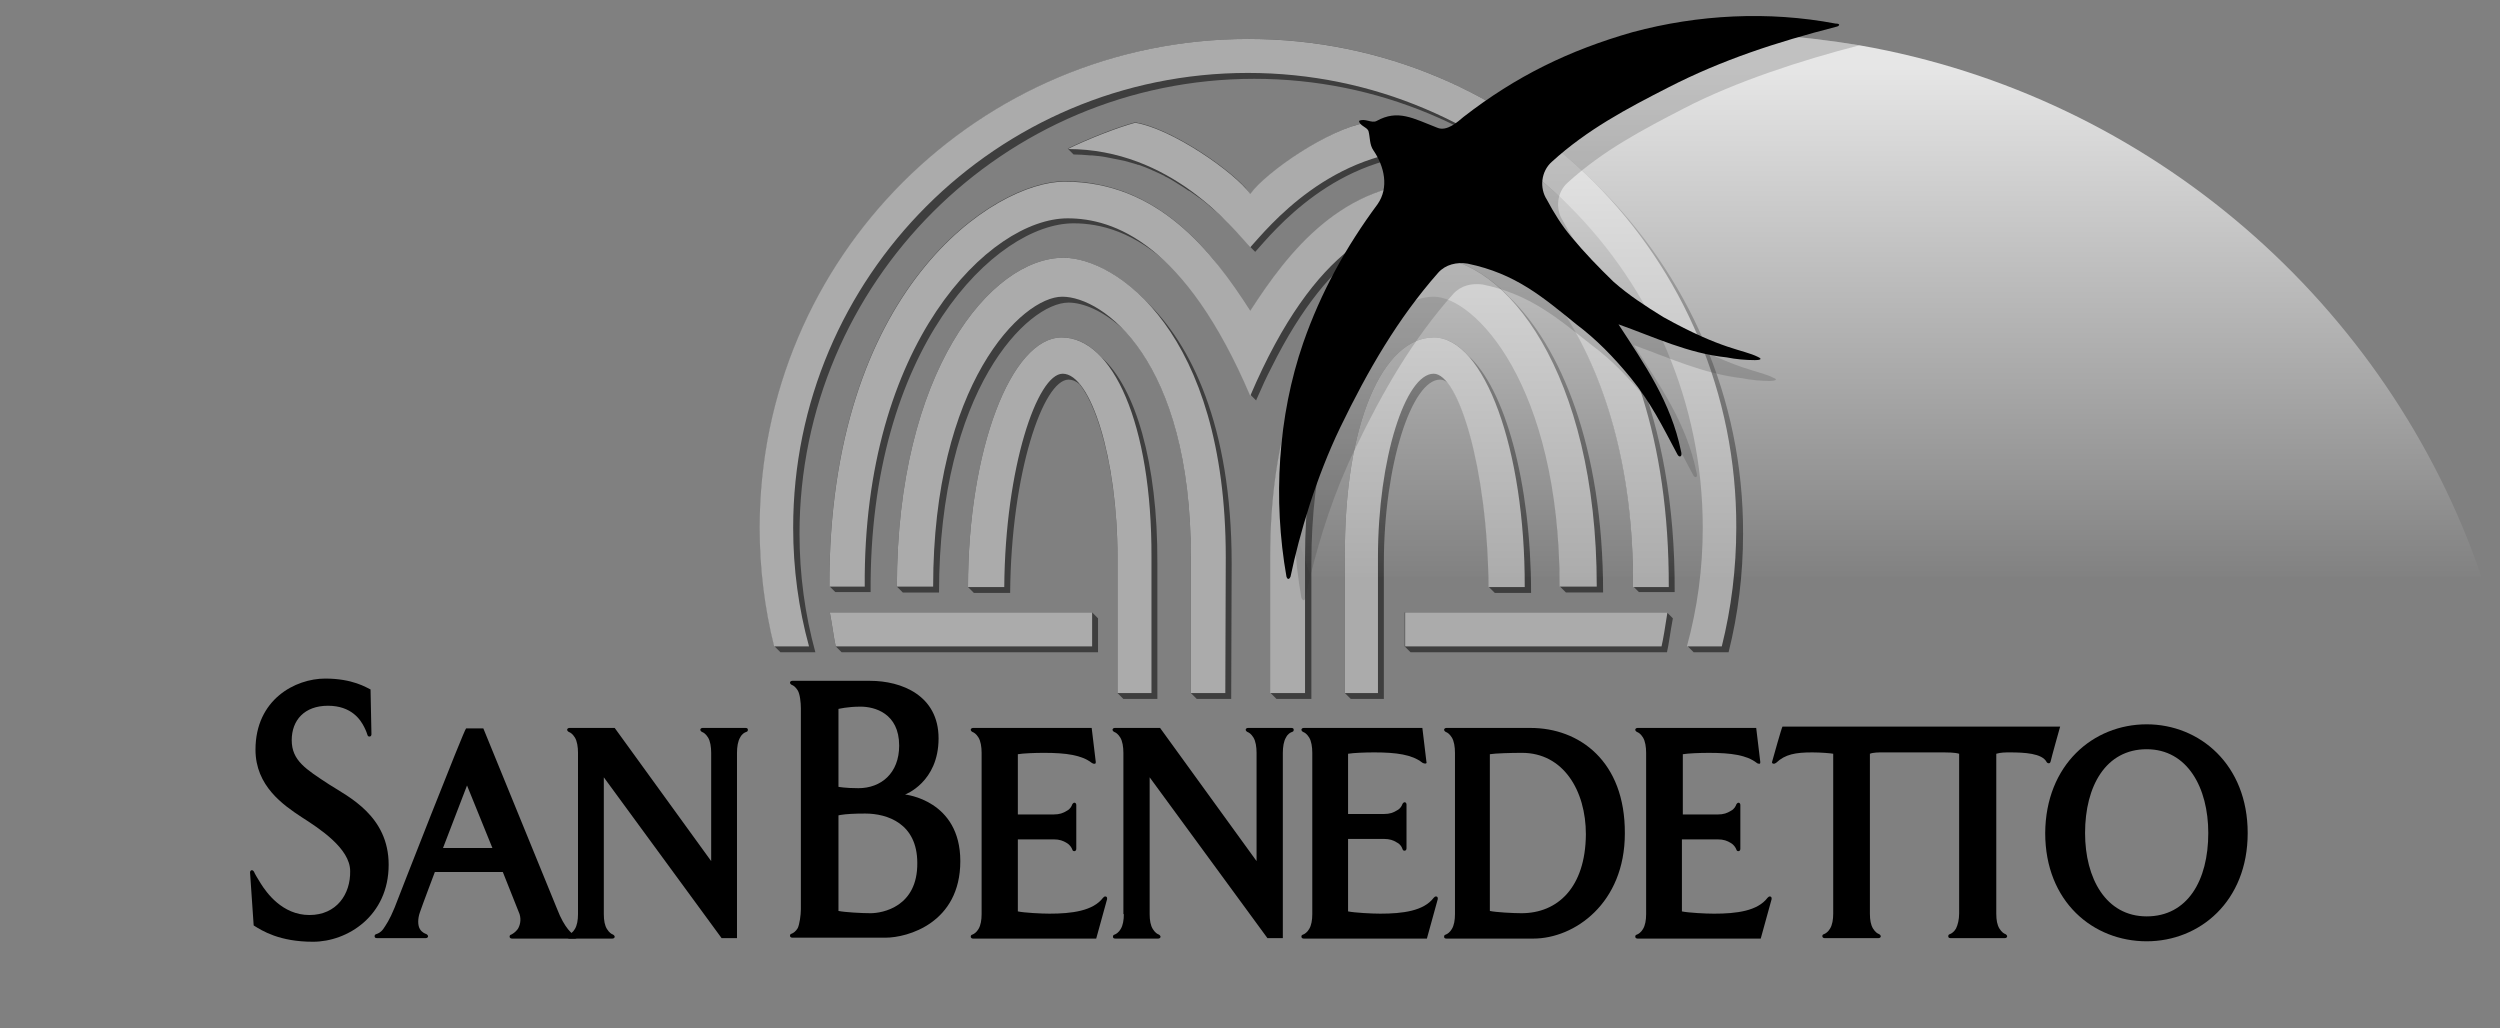
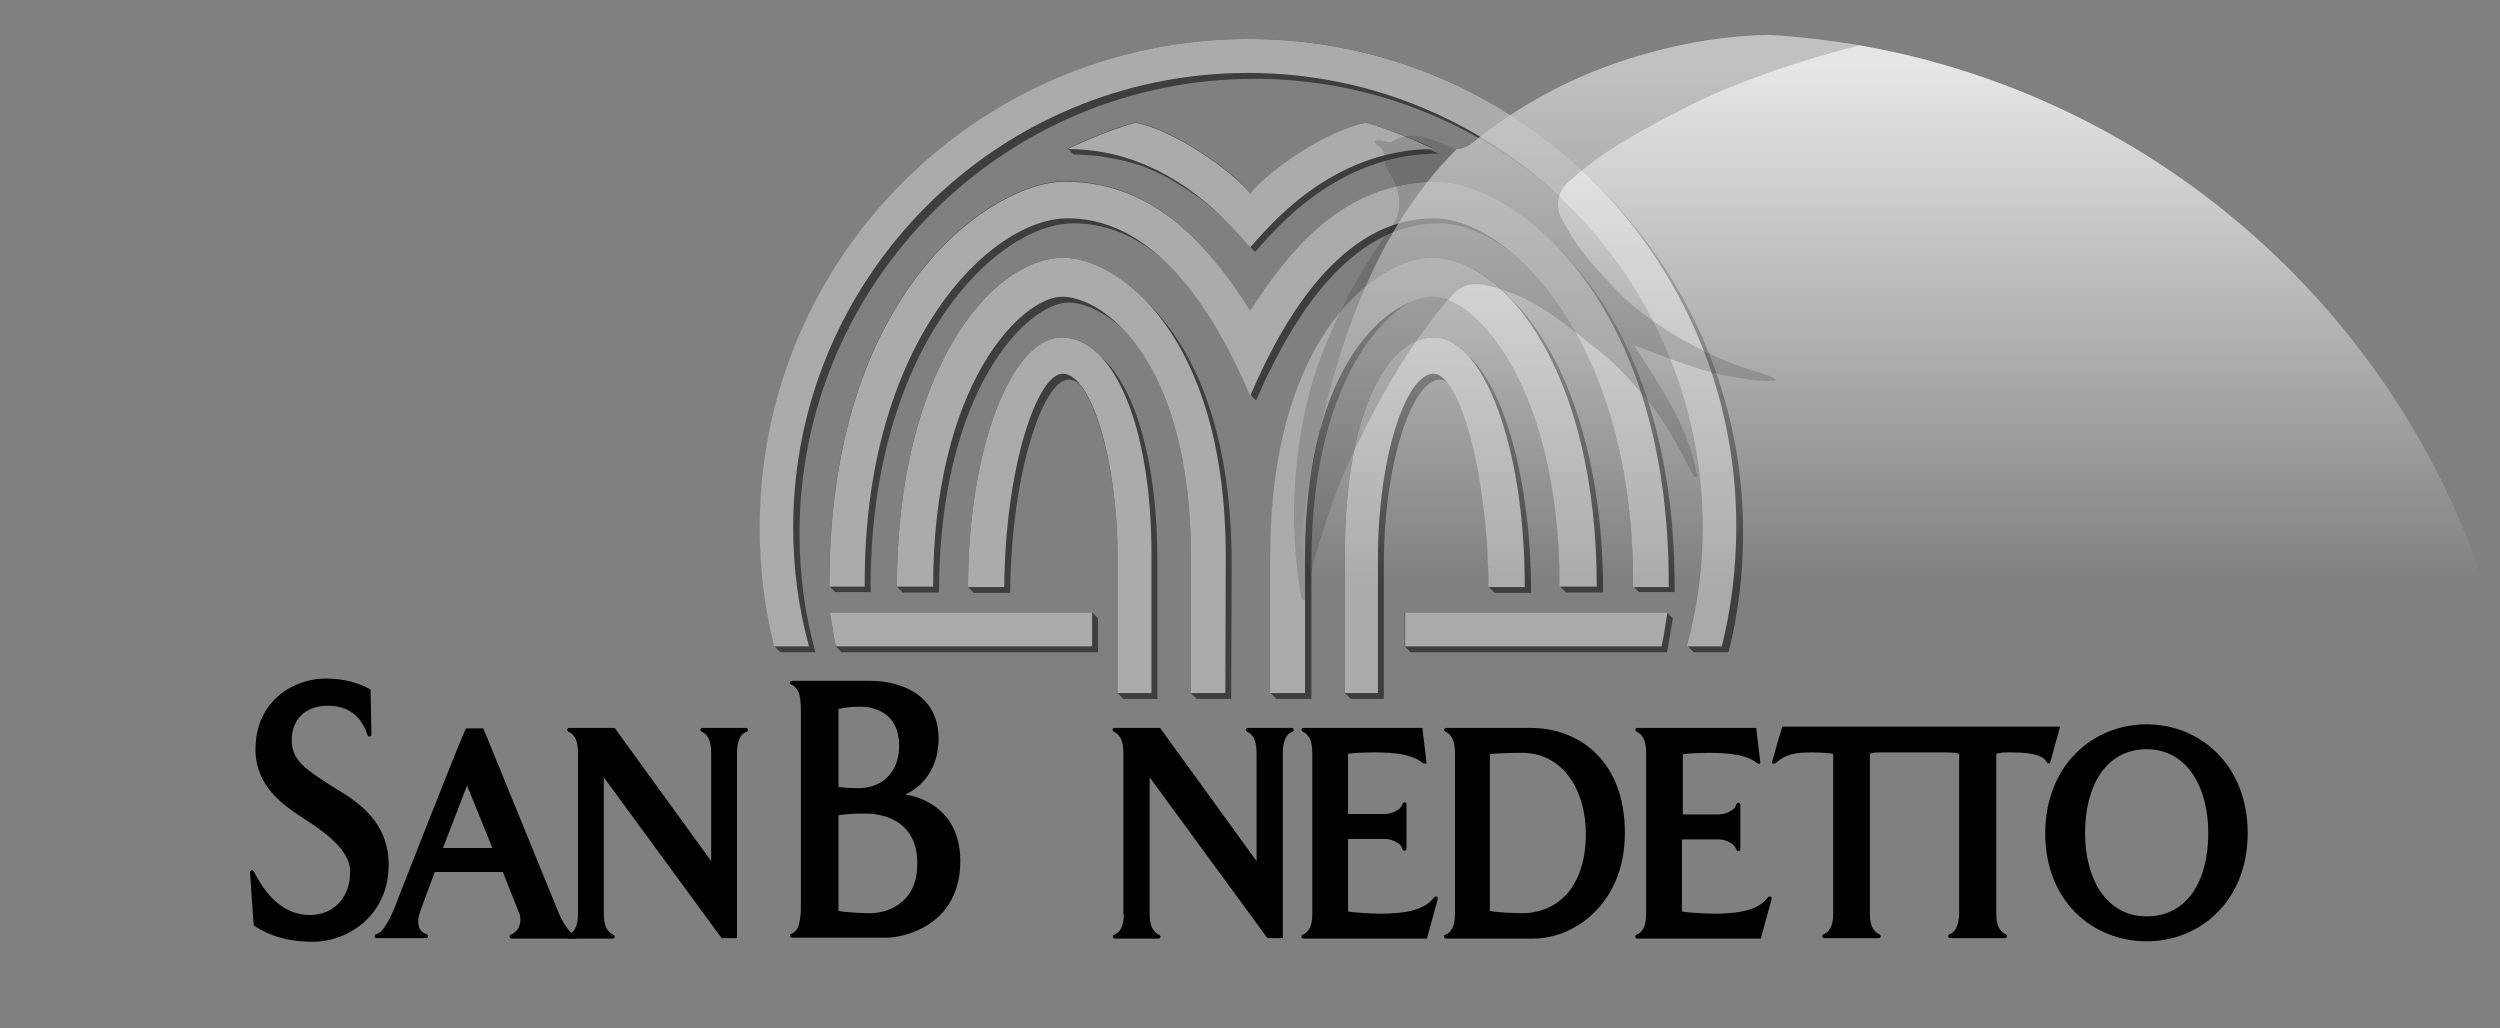
<svg xmlns="http://www.w3.org/2000/svg" version="1.1" id="Artwork" x="0px" y="0px" viewBox="0 0 551.9 227" style="enable-background:new 0 0 551.9 227;" xml:space="preserve">
  <rect x="0" y="0" width="551.9" height="227" fill="#808080" stroke="none" />
  <style type="text/css">
	.st0{opacity:0.8;fill:#2D2D2D;enable-background:new    ;}
	.st1{fill-rule:evenodd;clip-rule:evenodd;fill:#ABABAB;}
	.st2{fill:url(#SVGID_1_);}
	.st3{opacity:0.2;fill:#2D2D2D;enable-background:new    ;}
	.st4{fill-rule:evenodd;clip-rule:evenodd;}
</style>
  <g>
    <path class="st0" d="M289.5,124.3v30h-7.7l0,0l0,0l-1.3-1.3v-30c0-49.8,24.3-66.1,35.7-66.1c5.5,0,11.6,3,17.1,8.8   c11.1,10.7,20.6,32.7,20.6,65.1h-8.2l0,0l0,0l-1.3-1.3c0-30.4-8.7-51.2-17.1-60.1c-3.5-3.3-6.9-4.9-9.4-4.9   C308.7,64.6,289.5,80.7,289.5,124.3z M243.3,79c-2.7-3-5.7-4.5-8.9-4.5c-11.2,0-20.7,24.8-20.7,55.1l1.3,1.3l0,0l0,0h8   c0.2-26.5,7.3-47.1,12.9-47.1c0.8,0,1.6,0.3,2.4,1c4.6,5.6,8.4,20.9,8.4,38.2v30l1.3,1.3l0,0l0,0h7.5v-30   C255.6,102,250.6,85.6,243.3,79z M253.1,66.6c-6.5-6.8-13.5-9.7-18.3-9.7c-16.1,0-36.8,25.2-36.8,72.6l1.3,1.3l0,0l0,0h8   c0-44.8,19.6-64,28.6-64c3.2,0,7.7,1.8,12.2,6c7.7,8.1,14.8,23.6,14.8,50.2v30l1.3,1.3l0,0l0,0h7.6l0.1-30   C271.9,93.8,262.8,75.9,253.1,66.6z M317.9,83.8c0.6,0,1.1,0.2,1.7,0.7c4.6,5.7,9,23.4,9.1,45.1l1.3,1.3l0,0l0,0h8   c0-24.4-5.8-45.2-13.9-52.4c-2.3-2.6-4.9-4-7.6-4c-11.2,0-19.8,19-19.6,48.5v30l1.3,1.3l0,0l0,0h7.3v-30   C305.5,102.5,311.7,83.8,317.9,83.8z M368,135.2L368,135.2h-57.9v7.5l1.3,1.3l0,0l0,0H368c0.4-1.7,0.7-4.3,1.3-7.5L368,135.2   L368,135.2z M343.3,54c-9.6-9.7-19.7-13.9-26-13.9c-20.7,0-33,15.8-41.4,28.8c-3.3-5-6.9-10.8-11.4-15.4   C257.2,45.9,247.7,40,235,40c-15.3,0-52.1,23.3-51.9,89.4l1.3,1.3l0,0l0,0h7.8c-0.4-53.8,27.6-81.4,44.8-81.4   c5.8,0,13.5,1.8,21.7,9.7c5.7,5.9,11.6,14.8,17.3,28.1l1.3,1.3l0,0l0,0c0.1-0.3,0.2-0.5,0.3-0.7c1-2.3,2-4.5,3.1-6.6   c13.5-27.2,27.8-31.8,37.1-31.8c5.8,0,12.9,3.2,19.6,9.7c12.4,12.7,23.4,36.3,23.1,70.4l1.3,1.3l0,0l0,0h7.9   C369.9,91.4,356.9,67.1,343.3,54z M352.6,40.9C333,21,305.8,8.6,275.7,8.6c-59.5,0-107.9,48.4-107.9,107.9c0,9,1.1,17.8,3.2,26.2   l1.3,1.3l0,0l0,0h7.7c-2.3-8.4-3.5-17.1-3.5-26.2c0-55.4,45-100.4,100.4-100.4c27.4,0,52.2,11,70.4,28.8   c17.8,18.1,28.8,42.9,28.8,70.3c0,9.1-1.2,17.8-3.5,26.2l1.3,1.3l0,0l0,0h7.7c2.1-8.4,3.2-17.2,3.2-26.2   C384.9,87.7,372.5,60.5,352.6,40.9z M242.4,136.5l-1.3-1.3h-57.9c0.6,3.2,0.9,5.8,1.3,7.5l1.3,1.3l0,0l0,0h56.6V136.5L242.4,136.5   L242.4,136.5z M301.6,27.1c-8.2,1.3-21.9,11-25.6,15.8c-0.4-0.4-0.6-0.9-1.1-1.5c-4.7-5.1-16.9-13.2-24.3-14.4   c-4.1,1.1-10.6,3.7-14.9,5.8l0,0l0,0l1.3,1.3c1.2,0,2.4,0.1,3.6,0.2c0.1,0,0.3,0,0.4,0c1.1,0.1,2.2,0.2,3.2,0.4   c0.2,0,0.3,0.1,0.5,0.1c1,0.2,2,0.4,3,0.6c0.2,0,0.3,0.1,0.5,0.1c1,0.3,1.9,0.5,2.8,0.8c0.1,0.1,0.3,0.1,0.4,0.1   c0.9,0.3,1.9,0.7,2.8,1.1c0.1,0,0.1,0.1,0.2,0.1c0.9,0.4,1.8,0.8,2.6,1.2c0,0,0.1,0,0.1,0.1c0.9,0.4,1.7,0.9,2.5,1.4   c0.1,0.1,0.2,0.1,0.3,0.2c0.8,0.5,1.5,0.9,2.2,1.4c0.1,0.1,0.2,0.2,0.4,0.2c0.7,0.5,1.4,1,2,1.4c0.1,0.1,0.2,0.2,0.3,0.2   c0.7,0.5,1.3,1,1.9,1.5c0.1,0.1,0.2,0.1,0.2,0.2c0.6,0.5,1.2,1,1.8,1.5c0,0,0,0,0.1,0.1c0.6,0.5,1.1,1,1.7,1.5l0.1,0.1   c0.3,0.2,0.5,0.5,0.7,0.7c2.1,2.1,3.6,3.9,4.5,5l1.3,1.3c3.9-4.3,17.7-21.7,40.5-21.7c-0.9-0.4-1.9-0.8-2.9-1.3c0.5,0,1,0,1.6,0   C312.1,30.8,305.7,28.2,301.6,27.1z" />
    <path id="fontana_1_" class="st1" d="M310.2,135.2v7.5h56.6c0.4-1.7,0.8-4.3,1.3-7.5H310.2z M183.2,135.2c0.6,3.2,0.9,5.8,1.3,7.5   h56.6v-7.5H183.2z M317.3,40.1c-20.9,0-32.9,15.5-41.3,28.5c-8.4-13.1-20.3-28.5-41-28.5c-15.3,0-52.1,23.3-51.9,89.4h7.8   c-0.4-53.7,27.6-81.3,44.8-81.3c10.1,0,25.9,5.4,40.3,39.2c14.4-33.8,30.4-39.2,40.5-39.2c17,0,44.4,27.6,44,81.4h7.9   C368.6,63.5,332.4,40.1,317.3,40.1z M301.6,27.1c-8.2,1.3-22,10.8-25.6,15.7c-3.5-4.8-17.3-14.4-25.4-15.7   c-4.1,1.1-10.6,3.7-14.9,5.8c22.8,0,36.4,17.4,40.3,21.7c3.9-4.3,17.8-21.7,40.5-21.7C312,30.8,305.7,28.2,301.6,27.1z M317.3,40.1   c-20.9,0-32.9,15.5-41.3,28.5c-8.4-13.1-20.3-28.5-41-28.5c-15.3,0-52.1,23.3-51.9,89.4h7.8c-0.4-53.7,27.6-81.3,44.8-81.3   c10.1,0,25.9,5.4,40.3,39.2c14.4-33.8,30.4-39.2,40.5-39.2c17,0,44.4,27.6,44,81.4h7.9C368.6,63.5,332.4,40.1,317.3,40.1z    M310.2,135.2v7.5h56.6c0.4-1.7,0.8-4.3,1.3-7.5H310.2z M316.1,56.9c-11.4,0-35.7,16.3-35.7,66.1v30h7.7v-30   c0-43.7,19.2-57.5,28.4-57.5c8.9,0,27.8,19.2,27.8,64h8.2C352.5,82.1,332.2,56.9,316.1,56.9z M316.5,74.5   c-11.2,0-19.8,19-19.6,48.5v30h7.3v-30c0-21.8,6.1-40.5,12.3-40.5c5.4,0,11.9,20.6,12.1,47.1h8C336.7,99.3,327.7,74.5,316.5,74.5z    M301.6,27.1c-8.2,1.3-22,10.8-25.6,15.7c-3.5-4.8-17.3-14.4-25.4-15.7c-4.1,1.1-10.6,3.7-14.9,5.8c22.8,0,36.4,17.4,40.3,21.7   c3.9-4.3,17.8-21.7,40.5-21.7C312,30.8,305.7,28.2,301.6,27.1z M234.8,56.9c-16.1,0-36.8,25.2-36.8,72.6h8c0-44.8,19.6-64,28.5-64   c9,0,28.4,13.8,28.4,57.5v30h7.6l0.1-30C270.6,73.2,246.3,56.9,234.8,56.9z M234.4,74.5c-11.2,0-20.7,24.8-20.7,55.1h8   c0.2-26.5,7.3-47.1,12.9-47.1c6.2,0,12.1,18.7,12.1,40.5v30h7.5v-30C254.3,93.5,245.6,74.5,234.4,74.5z M183.2,135.2   c0.6,3.2,0.9,5.8,1.3,7.5h56.6v-7.5H183.2z M317.3,40.1c-20.9,0-32.9,15.5-41.3,28.5c-8.4-13.1-20.3-28.5-41-28.5   c-15.3,0-52.1,23.3-51.9,89.4h7.8c-0.4-53.7,27.6-81.3,44.8-81.3c10.1,0,25.9,5.4,40.3,39.2c14.4-33.8,30.4-39.2,40.5-39.2   c17,0,44.4,27.6,44,81.4h7.9C368.6,63.5,332.4,40.1,317.3,40.1z M310.2,135.2v7.5h56.6c0.4-1.7,0.8-4.3,1.3-7.5H310.2z M316.1,56.9   c-11.4,0-35.7,16.3-35.7,66.1v30h7.7v-30c0-43.7,19.2-57.5,28.4-57.5c8.9,0,27.8,19.2,27.8,64h8.2   C352.5,82.1,332.2,56.9,316.1,56.9z M316.5,74.5c-11.2,0-19.8,19-19.6,48.5v30h7.3v-30c0-21.8,6.1-40.5,12.3-40.5   c5.4,0,11.9,20.6,12.1,47.1h8C336.7,99.3,327.7,74.5,316.5,74.5z M301.6,27.1c-8.2,1.3-22,10.8-25.6,15.7   c-3.5-4.8-17.3-14.4-25.4-15.7c-4.1,1.1-10.6,3.7-14.9,5.8c22.8,0,36.4,17.4,40.3,21.7c3.9-4.3,17.8-21.7,40.5-21.7   C312,30.8,305.7,28.2,301.6,27.1z M234.8,56.9c-16.1,0-36.8,25.2-36.8,72.6h8c0-44.8,19.6-64,28.5-64c9,0,28.4,13.8,28.4,57.5v30   h7.6l0.1-30C270.6,73.2,246.3,56.9,234.8,56.9z M234.4,74.5c-11.2,0-20.7,24.8-20.7,55.1h8c0.2-26.5,7.3-47.1,12.9-47.1   c6.2,0,12.1,18.7,12.1,40.5v30h7.5v-30C254.3,93.5,245.6,74.5,234.4,74.5z M183.2,135.2c0.6,3.2,0.9,5.8,1.3,7.5h56.6v-7.5H183.2z    M316.5,74.5c-11.2,0-19.8,19-19.6,48.5v30h7.3v-30c0-21.8,6.1-40.5,12.3-40.5c5.4,0,11.9,20.6,12.1,47.1h8   C336.7,99.3,327.7,74.5,316.5,74.5z M234.4,74.5c-11.2,0-20.7,24.8-20.7,55.1h8c0.2-26.5,7.3-47.1,12.9-47.1   c6.2,0,12.1,18.7,12.1,40.5v30h7.5v-30C254.3,93.5,245.6,74.5,234.4,74.5z M316.1,56.9c-11.4,0-35.7,16.3-35.7,66.1v30h7.7v-30   c0-43.7,19.2-57.5,28.4-57.5c8.9,0,27.8,19.2,27.8,64h8.2C352.5,82.1,332.2,56.9,316.1,56.9z M234.8,56.9   c-16.1,0-36.8,25.2-36.8,72.6h8c0-44.8,19.6-64,28.5-64c9,0,28.4,13.8,28.4,57.5v30h7.6l0.1-30C270.6,73.2,246.3,56.9,234.8,56.9z    M275.6,8.6c-59.5,0-107.9,48.3-107.9,107.9c0,9,1.1,17.8,3.2,26.2h7.7c-2.3-8.4-3.5-17.1-3.5-26.2c0-55.4,45-100.4,100.4-100.4   s100.4,45,100.4,100.4c0,9.1-1.2,17.8-3.5,26.2h7.7c2.1-8.4,3.2-17.2,3.2-26.2C383.5,56.9,335.2,8.6,275.6,8.6z" />
    <linearGradient id="SVGID_1_" gradientUnits="userSpaceOnUse" x1="417.332" y1="98.472" x2="417.332" y2="212.443" gradientTransform="matrix(1 0 0 -1 0 227.564)">
      <stop offset="0" style="stop-color:#FFFFFF;stop-opacity:0" />
      <stop offset="1" style="stop-color:#FFFFFF;stop-opacity:0.8" />
    </linearGradient>
    <path class="st2" d="M410.5,10c-6.6-1.1-13.3-1.9-20.1-2.3c-9,0.2-17.8,1.6-26.5,4c-14,3.9-25.7,9.7-37.3,18.6   c-1.1,1-3.2,2.8-5,2.6c-19.6,19.5-29.4,49.2-34.7,87.2l2.4,7.1v0.1h258.5C527.2,67.1,474.8,21.2,410.5,10z" />
    <path class="st3" d="M370.7,74.6c-3.9-2.4-7.6-4.8-11-7.8c-3.4-3.2-6.3-6.3-9.3-9.9c-2.2-2.6-3.9-5.4-5.4-8.2   c-1.7-2.6-1.3-6.3,1.1-8.4c7.8-7.1,16.6-11.7,25.7-16.4c11.4-5.9,25.9-10.6,38.7-13.9c-6.6-1.1-13.3-1.9-20.1-2.3   c-9,0.2-17.8,1.6-26.5,4c-14,3.9-25.7,9.7-37.3,18.6c-1.1,1-3.2,2.8-5,2.6c-0.3,0-0.5-0.1-0.8-0.2c-5.4-2.1-8.8-4.1-13.4-1.5   c-1.1,0.6-2.6-0.7-3.9,0c0.2,1.1,1.7,1.3,1.9,2.4c0.4,1.5,0.2,3,1.1,4.3c2.4,3.5,3.5,8.2,0.9,11.9c-6.9,9.4-12.4,19.4-16.4,30.6   c-5.6,16.2-6.7,34.7-3.7,51.6c0.2,0.4,0.6,0.9,0.9,0c0.3-1.6,0.7-3.2,1.1-4.9c2.1-8.6,5.3-18.7,9.9-28.1   c6.1-12.7,12.7-24.1,21.6-34.1c1.7-1.9,4.1-2.4,6.5-2.1c10.6,2.2,16.6,7.5,24.1,13.4c4.5,3.3,8.2,7.3,11.9,11.7   c4.7,5.6,7.3,11,10.5,17c0.4,0.7,1.1,0.6,0.7-0.7c-2.2-10.8-8-19-13.8-28c7.8,2.8,15.3,6.3,23.9,7.3c1.9,0.4,4.3,0.6,6.1,0.6   c0.8,0,2.1-0.2,0.8-0.7C388.2,81.7,383.7,81.9,370.7,74.6z" />
-     <path class="st4" d="M300,26.7c1.3-0.7,2.8,0.6,3.9,0c4.7-2.6,8-0.6,13.4,1.5c2.1,0.9,4.5-1.3,5.8-2.4c11.6-9,23.3-14.7,37.3-18.7   c14.5-3.9,30-4.7,44.8-1.9c1.3,0,0.8,0.6,0.2,0.7c-13.2,3.4-25.2,7.3-37.1,13.4c-9.2,4.7-17.9,9.3-25.7,16.4   c-2.4,2.1-2.8,5.8-1.1,8.4c1.5,2.8,3.2,5.6,5.4,8.2c3,3.6,6,6.7,9.3,9.9c3.4,3,7.1,5.4,11,7.8c13.1,7.3,17.5,7.1,20.9,8.8   c1.3,0.6,0,0.7-0.7,0.7c-1.9,0-4.3-0.2-6.2-0.6c-8.6-0.9-16-4.5-23.9-7.3c5.8,8.9,11.6,17.2,13.8,28c0.4,1.3-0.4,1.5-0.8,0.7   c-3.2-6-5.8-11.4-10.4-17c-3.7-4.5-7.5-8.4-11.9-11.7c-7.4-6-13.4-11.2-24-13.4c-2.4-0.4-4.9,0.2-6.5,2   c-8.9,10.1-15.5,21.5-21.6,34.1c-5.4,11.2-9,23.5-11,33c-0.4,0.9-0.8,0.4-0.9,0c-3-17-1.9-35.4,3.7-51.6   c3.9-11.2,9.5-21.3,16.4-30.6c2.6-3.7,1.5-8.4-0.9-11.9c-0.9-1.3-0.7-2.8-1.1-4.3C301.7,28,300.2,27.8,300,26.7" />
    <path d="M314.9,168.2c-0.1-0.7-0.9-7.5-0.9-7.5h-26.2c-0.3,0-0.5,0.2-0.5,0.4s0.2,0.4,0.4,0.5c0.3,0.1,0.8,0.4,1.3,1.2   s0.7,2.1,0.7,3.4v35.6c0,1.3-0.2,2.5-0.7,3.3c-0.4,0.7-1,1.1-1.3,1.2c-0.3,0.1-0.4,0.2-0.4,0.5c0,0.2,0.2,0.4,0.5,0.4H315l2.4-8.7   c0-0.1,0-0.1,0-0.2c0-0.3-0.2-0.4-0.4-0.4c-0.2,0-0.3,0.1-0.5,0.3c-2.2,2.9-6.8,3.5-11.8,3.5c-1.8,0-5.7-0.2-7.1-0.5v-16h7.9   c1.3,0,2.1,0.3,2.9,0.8c0.8,0.4,1.1,1.1,1.2,1.4c0.1,0.3,0.2,0.4,0.5,0.4c0.2,0,0.4-0.2,0.4-0.5v-9.7c0-0.3-0.2-0.5-0.4-0.5   c-0.2,0-0.4,0.2-0.5,0.4c-0.1,0.3-0.4,1-1.2,1.4c-0.8,0.5-1.6,0.8-2.9,0.8h-7.9v-13.3c1.2-0.2,3.7-0.3,5.8-0.3   c4.9,0,8.3,0.5,10.5,2.2c0.1,0.1,0.3,0.2,0.4,0.2C314.9,168.7,315,168.4,314.9,168.2z" />
    <path d="M473.9,159.9c-11.8,0-22.3,8.9-22.4,24c0,15.2,10.6,23.9,22.4,23.9c11.7,0,22.3-8.8,22.3-23.9   C496.2,168.8,485.6,159.9,473.9,159.9z M473.9,202.3c-9,0-13.6-8.4-13.6-18.4c0-10.4,4.6-18.5,13.6-18.5s13.6,8.5,13.6,18.5   C487.5,194.4,482.9,202.3,473.9,202.3z" />
    <path d="M248.1,201.8c0,1.3-0.2,2.5-0.7,3.3c-0.4,0.7-1,1.1-1.3,1.2c-0.3,0.1-0.4,0.2-0.4,0.5c0,0.2,0.1,0.4,0.5,0.4h9.5   c0.3,0,0.5-0.2,0.5-0.4s-0.2-0.4-0.4-0.5c-0.3-0.1-0.8-0.4-1.3-1.2s-0.7-1.9-0.7-3.3v-30.2l26,35.5h3.4v-40.9   c0-1.3,0.2-2.6,0.7-3.4c0.4-0.8,1-1.1,1.3-1.2c0.3-0.1,0.4-0.2,0.4-0.5c0-0.2-0.1-0.4-0.5-0.4h-9.6c-0.3,0-0.5,0.2-0.5,0.4   s0.2,0.4,0.4,0.5c0.3,0.1,0.8,0.4,1.3,1.2s0.7,2.1,0.7,3.4l0,0v23.9l-21.3-29.4h-10c-0.3,0-0.5,0.2-0.5,0.4s0.2,0.4,0.4,0.5   c0.3,0.1,0.8,0.4,1.3,1.2s0.7,2.1,0.7,3.4v35.6H248.1z" />
    <path d="M127.6,201.8c0,1.3-0.2,2.5-0.7,3.3c-0.4,0.7-1,1.1-1.3,1.2c-0.3,0.1-0.4,0.2-0.4,0.5c0,0.2,0.2,0.4,0.5,0.4h9.5   c0.3,0,0.5-0.2,0.5-0.4s-0.2-0.4-0.4-0.5c-0.3-0.1-0.8-0.4-1.3-1.2s-0.7-1.9-0.7-3.3v-30.2l26,35.5h3.4v-40.9   c0-1.3,0.2-2.6,0.7-3.4c0.4-0.8,1-1.1,1.3-1.2c0.3-0.1,0.4-0.2,0.4-0.5c0-0.2-0.1-0.4-0.5-0.4h-9.5c-0.3,0-0.5,0.2-0.5,0.4   s0.2,0.4,0.4,0.5c0.3,0.1,0.8,0.4,1.3,1.2s0.7,2.1,0.7,3.4l0,0v23.9l-21.3-29.4h-10c-0.3,0-0.5,0.2-0.5,0.4s0.2,0.4,0.4,0.5   c0.3,0.1,0.8,0.4,1.3,1.2s0.7,2.1,0.7,3.4L127.6,201.8L127.6,201.8z" />
    <path d="M87.1,200.4c-1.1,2.7-1.9,3.8-2.5,4.7c-0.6,0.8-1.2,1-1.5,1.1s-0.4,0.2-0.4,0.5c0,0.2,0.1,0.4,0.5,0.4H94   c0.3,0,0.5-0.2,0.5-0.4s-0.2-0.4-0.4-0.5c-0.3-0.1-1-0.4-1.4-1.1c-0.5-0.8-0.5-2.3,0-3.7c0.5-1.5,3.3-8.9,3.3-8.9h15l3.7,9.3   c0.4,1.3,0.1,2.5-0.4,3.3c-0.5,0.7-1.2,1.1-1.4,1.2c-0.3,0.1-0.4,0.2-0.4,0.5c0,0.2,0.2,0.4,0.5,0.4h14c0.3,0,0.4-0.3,0.4-0.4   c0-0.2-0.1-0.4-0.4-0.4c-0.5,0.1-2.4-1.5-4-5.7l-16.3-39.9h-3.8C102.6,160.7,87.7,198.8,87.1,200.4z M97.8,187.2l5.3-13.8l5.6,13.8   H97.8z" />
-     <path d="M241.9,168.2c-0.1-0.7-0.9-7.5-0.9-7.5h-26.2c-0.3,0-0.5,0.2-0.5,0.4s0.2,0.4,0.4,0.5c0.3,0.1,0.8,0.4,1.3,1.2   s0.7,2.1,0.7,3.4v35.6c0,1.3-0.2,2.5-0.7,3.3c-0.4,0.7-1,1.1-1.3,1.2c-0.3,0.1-0.4,0.2-0.4,0.5c0,0.2,0.2,0.4,0.5,0.4H242l2.4-8.7   c0-0.1,0-0.1,0-0.2c0-0.3-0.2-0.4-0.4-0.4s-0.3,0.1-0.5,0.3c-2.2,2.9-6.9,3.5-11.8,3.5c-1.8,0-5.7-0.2-7-0.5v-15.9h7.9   c1.3,0,2.1,0.3,2.9,0.8c0.7,0.4,1.1,1.1,1.2,1.4c0.1,0.3,0.2,0.4,0.5,0.4c0.2,0,0.4-0.2,0.4-0.5v-9.7c0-0.3-0.2-0.5-0.4-0.5   s-0.4,0.2-0.5,0.4c-0.1,0.3-0.4,1-1.2,1.4c-0.8,0.5-1.6,0.8-2.9,0.8h-7.9v-13.3c1.2-0.2,3.7-0.3,5.8-0.3c4.9,0,8.3,0.5,10.5,2.2   c0.2,0.1,0.3,0.2,0.5,0.2C241.9,168.7,241.9,168.4,241.9,168.2z" />
    <path d="M391.2,168.2c-0.1,0.3,0.2,0.4,0.4,0.4c0.2,0,0.3-0.1,0.5-0.2c2-1.9,4.3-2.3,8-2.3c1.9,0,4.2,0.2,4.6,0.3v35.3   c0,1.3-0.2,2.5-0.7,3.3c-0.4,0.7-1,1.1-1.3,1.2c-0.3,0.1-0.4,0.2-0.4,0.5c0,0.2,0.2,0.4,0.5,0.4h11.9c0.3,0,0.5-0.2,0.5-0.4   s-0.2-0.4-0.4-0.5c-0.3-0.1-0.8-0.4-1.3-1.2s-0.7-1.9-0.7-3.3v-35.3c0.7-0.3,2-0.3,2.7-0.3c0,0,13.2,0,13.7,0s2.4,0,3.3,0.3v35.3   c0,1.3-0.3,2.5-0.7,3.3c-0.4,0.7-1,1.1-1.3,1.2c-0.3,0.1-0.4,0.2-0.4,0.5c0,0.2,0.1,0.4,0.5,0.4h12c0.3,0,0.5-0.2,0.5-0.4   s-0.2-0.4-0.4-0.5c-0.3-0.1-0.8-0.4-1.3-1.2s-0.7-1.9-0.7-3.3v-35.3c1-0.3,2-0.3,3-0.3c3.2,0,7.1,0.2,8.1,2.1   c0.1,0.2,0.3,0.3,0.5,0.3s0.3-0.1,0.4-0.4c0.1-0.6,2.1-7.7,2.1-7.7h-61.3C393.3,160.7,391.5,167.1,391.2,168.2z" />
    <path d="M68.3,202c-6,0-9.5-5-10.7-6.9c-0.7-1.1-1.4-2.3-1.5-2.6c-0.1-0.2-0.3-0.4-0.5-0.4s-0.4,0.2-0.4,0.5l0.8,11.7   c1.9,1.2,5.7,3.6,13.1,3.6c7.6,0,16.7-5.7,16.7-17c0-10.8-8.9-15-13.1-17.7c-5.2-3.4-8.3-5.3-8.3-9.8c0-4.4,2.8-7.6,8-7.6   s7.2,3.1,8,4.7c0.5,1,0.6,1.4,0.7,1.7s0.2,0.4,0.5,0.4c0.2,0,0.4-0.2,0.4-0.5l-0.2-9.9c-0.9-0.4-3.9-2.4-10-2.4   c-6.6,0-15.4,4.6-15.4,15.7c0,8,6.1,12.2,10.2,14.9c3.9,2.5,10.7,6.9,10.7,11.9C77.4,197.4,74.3,202,68.3,202z" />
    <path d="M337.9,160.7L337.9,160.7h-18.6c-0.3,0-0.5,0.2-0.5,0.4s0.2,0.4,0.4,0.5c0.3,0.1,0.8,0.4,1.3,1.2s0.7,2.1,0.7,3.4v35.6   c0,1.3-0.2,2.5-0.7,3.3c-0.4,0.7-1,1.1-1.3,1.2c-0.3,0.1-0.4,0.2-0.4,0.5c0,0.2,0.1,0.4,0.5,0.4h19.2c9.1,0,20.2-7.8,20.2-23.2   C358.8,168,348.6,160.7,337.9,160.7z M335.9,201.6c-1.8,0-5.7-0.2-7-0.5l0,0v-34.6l0,0c1.2-0.2,4.6-0.3,7.1-0.3   c9.1,0,14.1,8.3,14.1,18C350,196,343.8,201.6,335.9,201.6z" />
    <path d="M199.8,175.4c0,0,7.4-2.7,7.4-12.4c0-9.5-8.2-12.7-15.1-12.7h-17.2c-0.3,0-0.5,0.2-0.5,0.4s0.2,0.4,0.4,0.5   c0.3,0.1,0.8,0.4,1.3,1.2s0.7,2.7,0.7,4v44.3c0,1.3-0.3,3.4-0.7,4.2c-0.4,0.7-1,1.1-1.3,1.2c-0.3,0.1-0.4,0.2-0.4,0.5   c0,0.2,0.2,0.4,0.5,0.4h20.6c4.8,0,16.5-3.2,16.5-16.9C212,176.6,199.8,175.4,199.8,175.4z M190,156c3,0,8.5,1.4,8.5,8.6   c0,6.1-4,9.4-9,9.4c-2.9,0-4.4-0.3-4.4-0.3v-17.2C185.2,156.5,187,156,190,156z M192.2,201.6c-1.9,0-5.7-0.2-7.1-0.5V180l0.5-0.1   c1.2-0.2,3-0.3,5.4-0.3l0,0c4.9,0,11.5,2.2,11.5,10.9C202.6,200.2,194.8,201.6,192.2,201.6z" />
    <path d="M388.6,168.2c-0.1-0.7-0.9-7.5-0.9-7.5h-26.2c-0.3,0-0.5,0.2-0.5,0.4s0.2,0.4,0.4,0.5c0.3,0.1,0.8,0.4,1.3,1.2   s0.7,2.1,0.7,3.4v35.6c0,1.3-0.2,2.5-0.7,3.3c-0.4,0.7-1,1.1-1.3,1.2c-0.3,0.1-0.4,0.2-0.4,0.5c0,0.2,0.2,0.4,0.5,0.4h27.2l2.4-8.7   c0-0.1,0-0.1,0-0.2c0-0.3-0.2-0.4-0.4-0.4c-0.2,0-0.3,0.1-0.5,0.3c-2.2,2.9-6.8,3.5-11.8,3.5c-1.9,0-5.7-0.2-7.1-0.5v-15.9h7.9   c1.3,0,2.1,0.3,2.9,0.8c0.7,0.4,1.1,1.1,1.2,1.4c0.1,0.3,0.2,0.4,0.5,0.4c0.2,0,0.4-0.2,0.4-0.5v-9.7c0-0.3-0.2-0.5-0.4-0.5   c-0.2,0-0.4,0.2-0.5,0.4c-0.1,0.3-0.4,1-1.2,1.4c-0.8,0.5-1.6,0.8-2.9,0.8h-7.7v-13.3c1.2-0.2,3.7-0.3,5.8-0.3   c4.9,0,8.3,0.5,10.5,2.2c0.1,0.1,0.3,0.2,0.5,0.2C388.6,168.7,388.6,168.4,388.6,168.2z" />
  </g>
</svg>